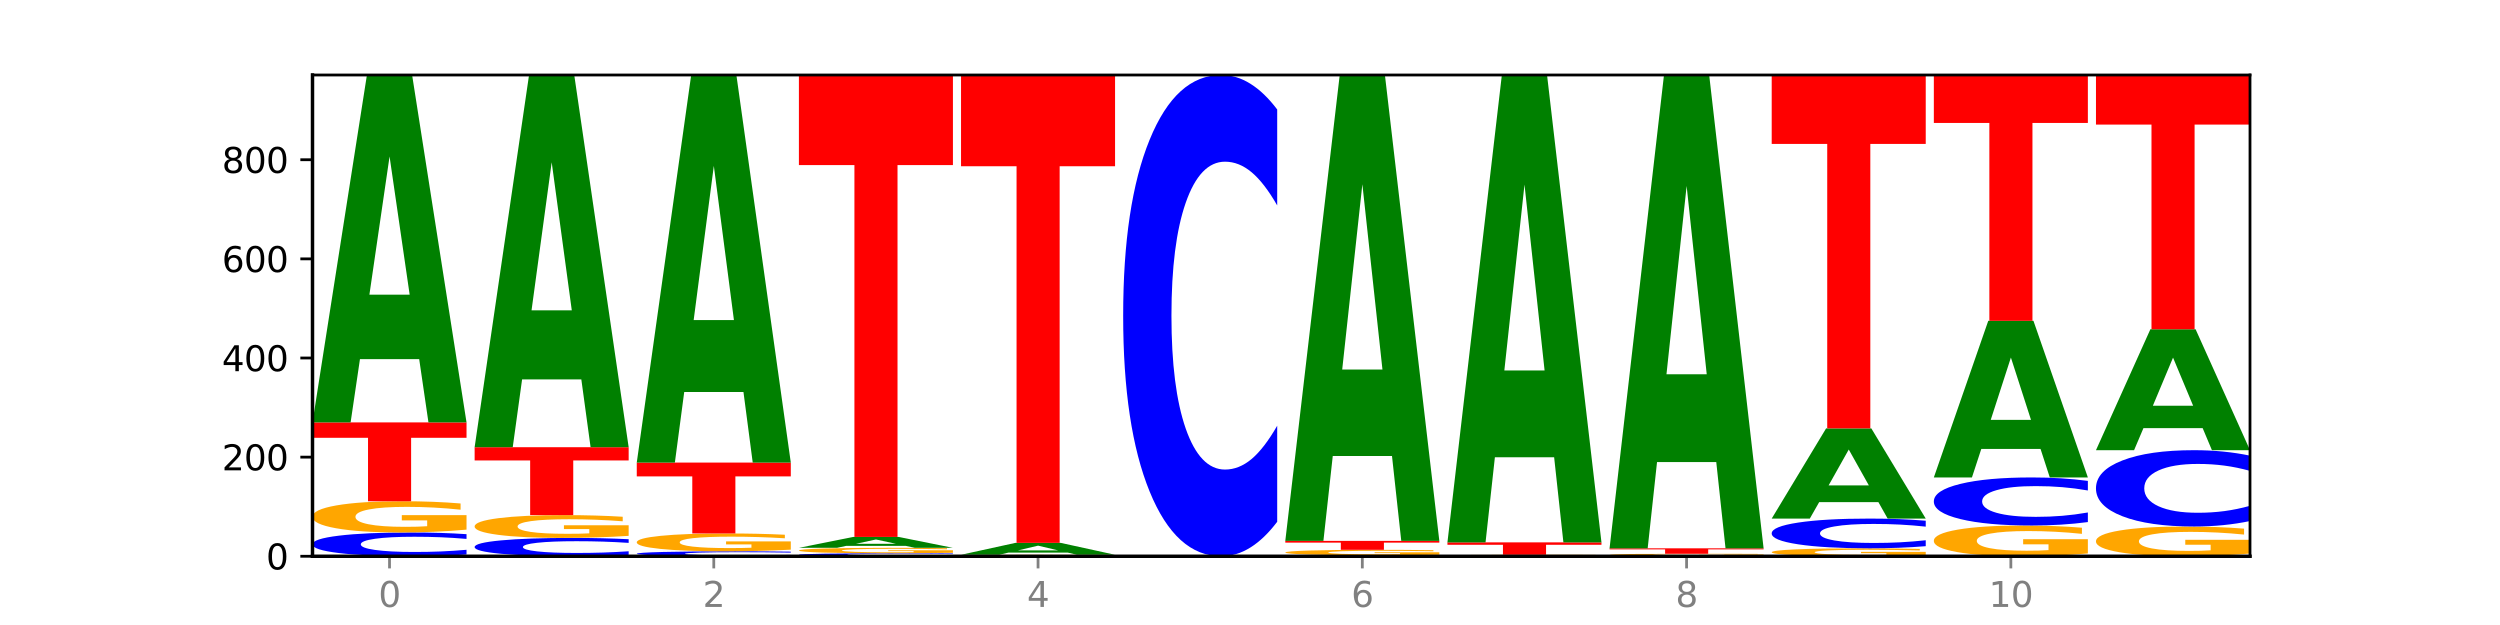
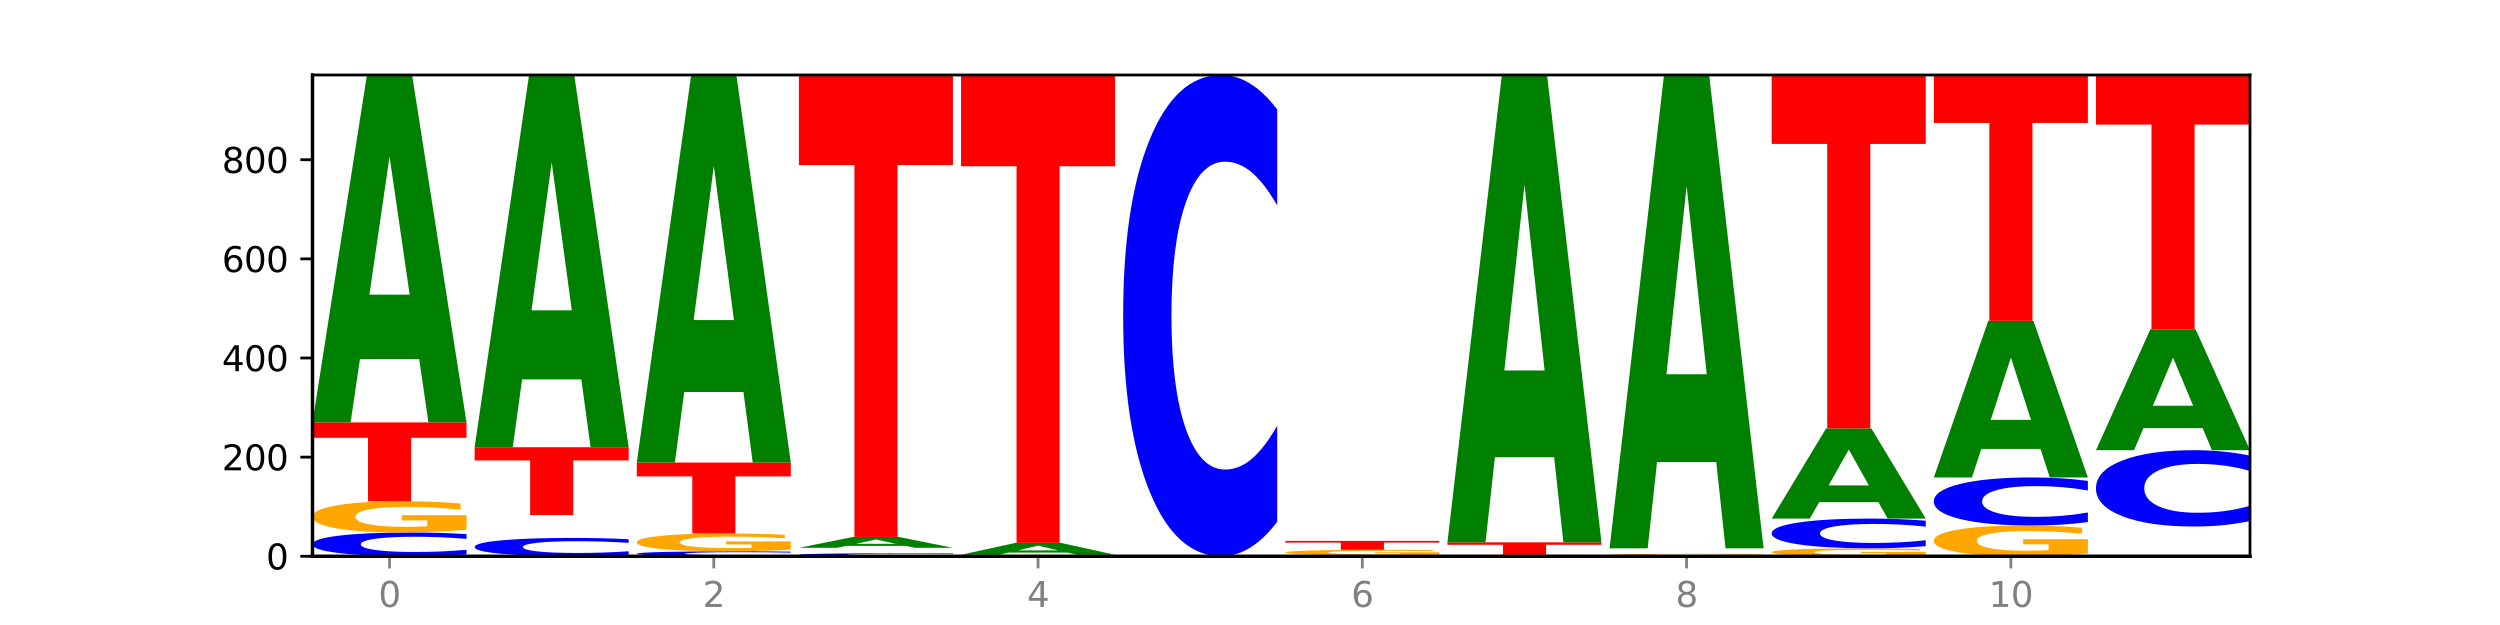
<svg xmlns="http://www.w3.org/2000/svg" xmlns:xlink="http://www.w3.org/1999/xlink" width="720pt" height="180pt" viewBox="0 0 720 180" version="1.1">
  <defs>
    <style type="text/css">*{stroke-linejoin: round; stroke-linecap: butt}</style>
  </defs>
  <g id="figure_1">
    <g id="patch_1">
      <path d="M 0 180  L 720 180  L 720 0  L 0 0  z " style="fill: #ffffff" />
    </g>
    <g id="axes_1">
      <g id="patch_2">
        <path d="M 90 160.2  L 648 160.2  L 648 21.6  L 90 21.6  z " style="fill: #ffffff" />
      </g>
      <g id="line2d_1">
        <path d="M 90 160.2  L 648 160.2  " clip-path="url(#p10c09d0775)" style="fill: none; stroke: #000000; stroke-width: 0.5; stroke-linecap: square" />
      </g>
      <g id="patch_3">
        <path d="M 134.36 159.709  Q 130.649 159.952 126.637 160.075  Q 122.624 160.2 118.254 160.2  Q 105.222 160.2 97.611 159.277  Q 90 158.354 90 156.776  Q 90 155.193 97.611 154.271  Q 105.222 153.349 118.254 153.349  Q 122.624 153.349 126.637 153.473  Q 130.649 153.596 134.36 153.84  L 134.36 155.205  Q 130.616 154.883 126.983 154.733  Q 123.351 154.583 119.339 154.583  Q 112.141 154.583 108.017 155.167  Q 103.904 155.75 103.904 156.776  Q 103.904 157.798 108.017 158.383  Q 112.141 158.966 119.339 158.966  Q 123.351 158.966 126.983 158.816  Q 130.616 158.664 134.36 158.342  L 134.36 159.709  z " clip-path="url(#p10c09d0775)" style="fill: #0000ff" />
      </g>
      <g id="patch_4">
        <path d="M 134.36 152.535  Q 129.886 152.942 125.074 153.146  Q 120.263 153.349 115.133 153.349  Q 103.541 153.349 96.77 152.137  Q 90 150.926 90 148.855  Q 90 146.76 96.89 145.558  Q 103.789 144.356 115.789 144.356  Q 120.412 144.356 124.647 144.519  Q 128.892 144.681 132.65 145.001  L 132.65 146.793  Q 128.773 146.383 124.935 146.18  Q 121.098 145.976 117.24 145.976  Q 110.102 145.976 106.235 146.722  Q 102.367 147.467 102.367 148.855  Q 102.367 150.23 106.096 150.98  Q 109.824 151.729 116.684 151.729  Q 118.553 151.729 120.153 151.686  Q 121.754 151.641 123.026 151.549  L 123.026 149.866  L 115.719 149.866  L 115.719 148.366  L 134.36 148.366  L 134.36 152.535  z " clip-path="url(#p10c09d0775)" style="fill: #ffa600" />
      </g>
      <g id="patch_5">
        <path d="M 90 121.66  L 134.36 121.66  L 134.36 126.087  L 118.401 126.087  L 118.401 144.356  L 105.99 144.356  L 105.99 126.087  L 90 126.087  L 90 121.66  z " clip-path="url(#p10c09d0775)" style="fill: #ff0000" />
      </g>
      <g id="patch_6">
        <path d="M 120.728 103.432  L 103.668 103.432  L 100.974 121.66  L 90 121.66  L 105.672 21.6  L 118.687 21.6  L 134.36 121.66  L 123.395 121.66  L 120.728 103.432  z M 106.389 84.861  L 117.98 84.861  L 112.194 45.06  L 106.389 84.861  z " clip-path="url(#p10c09d0775)" style="fill: #008000" />
      </g>
      <g id="patch_7">
        <path d="M 181.054 159.821  Q 177.344 160.009 173.331 160.104  Q 169.319 160.2 164.949 160.2  Q 151.917 160.2 144.306 159.489  Q 136.695 158.777 136.695 157.561  Q 136.695 156.34 144.306 155.63  Q 151.917 154.919 164.949 154.919  Q 169.319 154.919 173.331 155.015  Q 177.344 155.11 181.054 155.297  L 181.054 156.35  Q 177.31 156.101 173.678 155.986  Q 170.045 155.87 166.033 155.87  Q 158.835 155.87 154.711 156.321  Q 150.598 156.77 150.598 157.561  Q 150.598 158.349 154.711 158.799  Q 158.835 159.249 166.033 159.249  Q 170.045 159.249 173.678 159.133  Q 177.31 159.016 181.054 158.768  L 181.054 159.821  z " clip-path="url(#p10c09d0775)" style="fill: #0000ff" />
      </g>
      <g id="patch_8">
-         <path d="M 181.054 154.325  Q 176.581 154.622 171.769 154.771  Q 166.957 154.919 161.827 154.919  Q 150.235 154.919 143.465 154.034  Q 136.695 153.15 136.695 151.638  Q 136.695 150.108 143.584 149.23  Q 150.484 148.353 162.483 148.353  Q 167.106 148.353 171.341 148.472  Q 175.586 148.59 179.344 148.823  L 179.344 150.132  Q 175.467 149.832 171.63 149.685  Q 167.792 149.535 163.935 149.535  Q 156.797 149.535 152.929 150.081  Q 149.062 150.624 149.062 151.638  Q 149.062 152.641 152.79 153.189  Q 156.518 153.736 163.378 153.736  Q 165.247 153.736 166.848 153.705  Q 168.448 153.672 169.721 153.604  L 169.721 152.376  L 162.414 152.376  L 162.414 151.281  L 181.054 151.281  L 181.054 154.325  z " clip-path="url(#p10c09d0775)" style="fill: #ffa600" />
-       </g>
+         </g>
      <g id="patch_9">
        <path d="M 136.695 128.797  L 181.054 128.797  L 181.054 132.611  L 165.095 132.611  L 165.095 148.353  L 152.685 148.353  L 152.685 132.611  L 136.695 132.611  L 136.695 128.797  z " clip-path="url(#p10c09d0775)" style="fill: #ff0000" />
      </g>
      <g id="patch_10">
        <path d="M 167.423 109.269  L 150.363 109.269  L 147.669 128.797  L 136.695 128.797  L 152.367 21.6  L 165.382 21.6  L 181.054 128.797  L 170.089 128.797  L 167.423 109.269  z M 153.083 89.374  L 164.675 89.374  L 158.888 46.734  L 153.083 89.374  z " clip-path="url(#p10c09d0775)" style="fill: #008000" />
      </g>
      <g id="patch_11">
        <path d="M 227.749 160.098  Q 224.038 160.148 220.026 160.174  Q 216.014 160.2 211.644 160.2  Q 198.612 160.2 191 160.008  Q 183.389 159.816 183.389 159.487  Q 183.389 159.157 191 158.965  Q 198.612 158.773 211.644 158.773  Q 216.014 158.773 220.026 158.799  Q 224.038 158.824 227.749 158.875  L 227.749 159.159  Q 224.005 159.092 220.372 159.061  Q 216.74 159.03 212.728 159.03  Q 205.53 159.03 201.406 159.151  Q 197.293 159.273 197.293 159.487  Q 197.293 159.7 201.406 159.821  Q 205.53 159.943 212.728 159.943  Q 216.74 159.943 220.372 159.912  Q 224.005 159.88 227.749 159.813  L 227.749 160.098  z " clip-path="url(#p10c09d0775)" style="fill: #0000ff" />
      </g>
      <g id="patch_12">
        <path d="M 227.749 158.308  Q 223.275 158.54 218.463 158.657  Q 213.652 158.773 208.522 158.773  Q 196.93 158.773 190.159 158.081  Q 183.389 157.388 183.389 156.205  Q 183.389 155.008 190.279 154.321  Q 197.178 153.634 209.178 153.634  Q 213.801 153.634 218.036 153.727  Q 222.281 153.82 226.039 154.002  L 226.039 155.027  Q 222.162 154.792 218.324 154.676  Q 214.487 154.56 210.629 154.56  Q 203.491 154.56 199.624 154.986  Q 195.757 155.412 195.757 156.205  Q 195.757 156.99 199.485 157.419  Q 203.213 157.847 210.073 157.847  Q 211.942 157.847 213.542 157.823  Q 215.143 157.797 216.415 157.744  L 216.415 156.782  L 209.108 156.782  L 209.108 155.926  L 227.749 155.926  L 227.749 158.308  z " clip-path="url(#p10c09d0775)" style="fill: #ffa600" />
      </g>
      <g id="patch_13">
        <path d="M 183.389 133.222  L 227.749 133.222  L 227.749 137.203  L 211.79 137.203  L 211.79 153.634  L 199.379 153.634  L 199.379 137.203  L 183.389 137.203  L 183.389 133.222  z " clip-path="url(#p10c09d0775)" style="fill: #ff0000" />
      </g>
      <g id="patch_14">
        <path d="M 214.117 112.888  L 197.057 112.888  L 194.363 133.222  L 183.389 133.222  L 199.062 21.6  L 212.077 21.6  L 227.749 133.222  L 216.784 133.222  L 214.117 112.888  z M 199.778 92.171  L 211.369 92.171  L 205.583 47.771  L 199.778 92.171  z " clip-path="url(#p10c09d0775)" style="fill: #008000" />
      </g>
      <g id="patch_15">
        <path d="M 274.444 160.139  Q 270.733 160.169 266.721 160.184  Q 262.708 160.2 258.338 160.2  Q 245.306 160.2 237.695 160.085  Q 230.084 159.969 230.084 159.772  Q 230.084 159.574 237.695 159.459  Q 245.306 159.344 258.338 159.344  Q 262.708 159.344 266.721 159.359  Q 270.733 159.375 274.444 159.405  L 274.444 159.576  Q 270.699 159.535 267.067 159.517  Q 263.435 159.498 259.422 159.498  Q 252.224 159.498 248.1 159.571  Q 243.987 159.644 243.987 159.772  Q 243.987 159.9 248.1 159.973  Q 252.224 160.046 259.422 160.046  Q 263.435 160.046 267.067 160.027  Q 270.699 160.008 274.444 159.968  L 274.444 160.139  z " clip-path="url(#p10c09d0775)" style="fill: #0000ff" />
      </g>
      <g id="patch_16">
-         <path d="M 274.444 159.202  Q 269.97 159.273 265.158 159.308  Q 260.346 159.344 255.216 159.344  Q 243.624 159.344 236.854 159.132  Q 230.084 158.921 230.084 158.559  Q 230.084 158.193 236.973 157.983  Q 243.873 157.773 255.872 157.773  Q 260.495 157.773 264.73 157.802  Q 268.976 157.83 272.734 157.886  L 272.734 158.199  Q 268.856 158.127 265.019 158.092  Q 261.181 158.056 257.324 158.056  Q 250.186 158.056 246.318 158.187  Q 242.451 158.317 242.451 158.559  Q 242.451 158.799 246.179 158.93  Q 249.907 159.061 256.767 159.061  Q 258.636 159.061 260.237 159.053  Q 261.837 159.045 263.11 159.029  L 263.11 158.735  L 255.803 158.735  L 255.803 158.474  L 274.444 158.474  L 274.444 159.202  z " clip-path="url(#p10c09d0775)" style="fill: #ffa600" />
-       </g>
+         </g>
      <g id="patch_17">
        <path d="M 260.812 157.201  L 243.752 157.201  L 241.058 157.773  L 230.084 157.773  L 245.756 154.633  L 258.771 154.633  L 274.444 157.773  L 263.478 157.773  L 260.812 157.201  z M 246.473 156.619  L 258.064 156.619  L 252.277 155.369  L 246.473 156.619  z " clip-path="url(#p10c09d0775)" style="fill: #008000" />
      </g>
      <g id="patch_18">
        <path d="M 230.084 21.6  L 274.444 21.6  L 274.444 47.545  L 258.484 47.545  L 258.484 154.633  L 246.074 154.633  L 246.074 47.545  L 230.084 47.545  L 230.084 21.6  z " clip-path="url(#p10c09d0775)" style="fill: #ff0000" />
      </g>
      <g id="patch_19">
        <path d="M 321.138 160.19  Q 317.427 160.195 313.415 160.197  Q 309.403 160.2 305.033 160.2  Q 292.001 160.2 284.389 160.181  Q 276.778 160.162 276.778 160.129  Q 276.778 160.096 284.389 160.076  Q 292.001 160.057 305.033 160.057  Q 309.403 160.057 313.415 160.06  Q 317.427 160.062 321.138 160.067  L 321.138 160.096  Q 317.394 160.089 313.762 160.086  Q 310.129 160.083 306.117 160.083  Q 298.919 160.083 294.795 160.095  Q 290.682 160.107 290.682 160.129  Q 290.682 160.15 294.795 160.162  Q 298.919 160.174 306.117 160.174  Q 310.129 160.174 313.762 160.171  Q 317.394 160.168 321.138 160.161  L 321.138 160.19  z " clip-path="url(#p10c09d0775)" style="fill: #0000ff" />
      </g>
      <g id="patch_20">
        <path d="M 321.138 160.031  Q 316.664 160.044 311.853 160.051  Q 307.041 160.057 301.911 160.057  Q 290.319 160.057 283.549 160.019  Q 276.778 159.98 276.778 159.915  Q 276.778 159.848 283.668 159.81  Q 290.567 159.772 302.567 159.772  Q 307.19 159.772 311.425 159.777  Q 315.67 159.782 319.428 159.792  L 319.428 159.849  Q 315.551 159.836 311.713 159.83  Q 307.876 159.823 304.018 159.823  Q 296.88 159.823 293.013 159.847  Q 289.146 159.871 289.146 159.915  Q 289.146 159.958 292.874 159.982  Q 296.602 160.006 303.462 160.006  Q 305.331 160.006 306.931 160.004  Q 308.532 160.003 309.805 160  L 309.805 159.947  L 302.497 159.947  L 302.497 159.899  L 321.138 159.899  L 321.138 160.031  z " clip-path="url(#p10c09d0775)" style="fill: #ffa600" />
      </g>
      <g id="patch_21">
        <path d="M 307.506 159.148  L 290.446 159.148  L 287.753 159.772  L 276.778 159.772  L 292.451 156.346  L 305.466 156.346  L 321.138 159.772  L 310.173 159.772  L 307.506 159.148  z M 293.167 158.512  L 304.758 158.512  L 298.972 157.149  L 293.167 158.512  z " clip-path="url(#p10c09d0775)" style="fill: #008000" />
      </g>
      <g id="patch_22">
        <path d="M 276.778 21.6  L 321.138 21.6  L 321.138 47.879  L 305.179 47.879  L 305.179 156.346  L 292.768 156.346  L 292.768 47.879  L 276.778 47.879  L 276.778 21.6  z " clip-path="url(#p10c09d0775)" style="fill: #ff0000" />
      </g>
      <g id="patch_23">
        <path d="M 367.833 150.265  Q 364.122 155.19 360.11 157.681  Q 356.097 160.2 351.727 160.2  Q 338.695 160.2 331.084 141.533  Q 323.473 122.866 323.473 90.943  Q 323.473 58.905 331.084 40.267  Q 338.695 21.6 351.727 21.6  Q 356.097 21.6 360.11 24.119  Q 364.122 26.61 367.833 31.535  L 367.833 59.163  Q 364.088 52.635 360.456 49.601  Q 356.824 46.566 352.811 46.566  Q 345.614 46.566 341.489 58.39  Q 337.376 70.186 337.376 90.943  Q 337.376 111.614 341.489 123.439  Q 345.614 135.234 352.811 135.234  Q 356.824 135.234 360.456 132.199  Q 364.088 129.136 367.833 122.608  L 367.833 150.265  z " clip-path="url(#p10c09d0775)" style="fill: #0000ff" />
      </g>
      <g id="patch_24">
        <path d="M 414.527 160.18  Q 410.817 160.19 406.804 160.195  Q 402.792 160.2 398.422 160.2  Q 385.39 160.2 377.779 160.162  Q 370.167 160.123 370.167 160.057  Q 370.167 159.991 377.779 159.953  Q 385.39 159.915 398.422 159.915  Q 402.792 159.915 406.804 159.92  Q 410.817 159.925 414.527 159.935  L 414.527 159.992  Q 410.783 159.978 407.151 159.972  Q 403.518 159.966 399.506 159.966  Q 392.308 159.966 388.184 159.99  Q 384.071 160.015 384.071 160.057  Q 384.071 160.1 388.184 160.124  Q 392.308 160.149 399.506 160.149  Q 403.518 160.149 407.151 160.142  Q 410.783 160.136 414.527 160.123  L 414.527 160.18  z " clip-path="url(#p10c09d0775)" style="fill: #0000ff" />
      </g>
      <g id="patch_25">
        <path d="M 414.527 159.772  Q 410.053 159.843 405.242 159.879  Q 400.43 159.915 395.3 159.915  Q 383.708 159.915 376.938 159.703  Q 370.167 159.492 370.167 159.13  Q 370.167 158.764 377.057 158.554  Q 383.956 158.344 395.956 158.344  Q 400.579 158.344 404.814 158.373  Q 409.059 158.401 412.817 158.457  L 412.817 158.77  Q 408.94 158.698 405.102 158.663  Q 401.265 158.627 397.408 158.627  Q 390.269 158.627 386.402 158.758  Q 382.535 158.888 382.535 159.13  Q 382.535 159.37 386.263 159.501  Q 389.991 159.632 396.851 159.632  Q 398.72 159.632 400.321 159.624  Q 401.921 159.616 403.194 159.6  L 403.194 159.306  L 395.887 159.306  L 395.887 159.045  L 414.527 159.045  L 414.527 159.772  z " clip-path="url(#p10c09d0775)" style="fill: #ffa600" />
      </g>
      <g id="patch_26">
        <path d="M 370.167 155.775  L 414.527 155.775  L 414.527 156.276  L 398.568 156.276  L 398.568 158.344  L 386.158 158.344  L 386.158 156.276  L 370.167 156.276  L 370.167 155.775  z " clip-path="url(#p10c09d0775)" style="fill: #ff0000" />
      </g>
      <g id="patch_27">
-         <path d="M 400.895 131.333  L 383.835 131.333  L 381.142 155.775  L 370.167 155.775  L 385.84 21.6  L 398.855 21.6  L 414.527 155.775  L 403.562 155.775  L 400.895 131.333  z M 386.556 106.43  L 398.147 106.43  L 392.361 53.059  L 386.556 106.43  z " clip-path="url(#p10c09d0775)" style="fill: #008000" />
-       </g>
+         </g>
      <g id="patch_28">
        <path d="M 461.222 160.161  Q 456.748 160.181 451.936 160.19  Q 447.124 160.2 441.995 160.2  Q 430.403 160.2 423.632 160.142  Q 416.862 160.085 416.862 159.986  Q 416.862 159.886 423.752 159.829  Q 430.651 159.772 442.651 159.772  Q 447.274 159.772 451.509 159.78  Q 455.754 159.787 459.512 159.802  L 459.512 159.888  Q 455.635 159.868 451.797 159.859  Q 447.96 159.849 444.102 159.849  Q 436.964 159.849 433.097 159.884  Q 429.229 159.92 429.229 159.986  Q 429.229 160.051 432.958 160.087  Q 436.686 160.123 443.545 160.123  Q 445.414 160.123 447.015 160.121  Q 448.616 160.119 449.888 160.114  L 449.888 160.034  L 442.581 160.034  L 442.581 159.963  L 461.222 159.963  L 461.222 160.161  z " clip-path="url(#p10c09d0775)" style="fill: #ffa600" />
      </g>
      <g id="patch_29">
        <path d="M 416.862 156.203  L 461.222 156.203  L 461.222 156.899  L 445.263 156.899  L 445.263 159.772  L 432.852 159.772  L 432.852 156.899  L 416.862 156.899  L 416.862 156.203  z " clip-path="url(#p10c09d0775)" style="fill: #ff0000" />
      </g>
      <g id="patch_30">
        <path d="M 447.59 131.683  L 430.53 131.683  L 427.836 156.203  L 416.862 156.203  L 432.534 21.6  L 445.549 21.6  L 461.222 156.203  L 450.257 156.203  L 447.59 131.683  z M 433.251 106.701  L 444.842 106.701  L 439.055 53.159  L 433.251 106.701  z " clip-path="url(#p10c09d0775)" style="fill: #008000" />
      </g>
      <g id="patch_31">
        <path d="M 507.916 160.18  Q 504.206 160.19 500.193 160.195  Q 496.181 160.2 491.811 160.2  Q 478.779 160.2 471.168 160.162  Q 463.556 160.123 463.556 160.057  Q 463.556 159.991 471.168 159.953  Q 478.779 159.915 491.811 159.915  Q 496.181 159.915 500.193 159.92  Q 504.206 159.925 507.916 159.935  L 507.916 159.992  Q 504.172 159.978 500.54 159.972  Q 496.907 159.966 492.895 159.966  Q 485.697 159.966 481.573 159.99  Q 477.46 160.015 477.46 160.057  Q 477.46 160.1 481.573 160.124  Q 485.697 160.149 492.895 160.149  Q 496.907 160.149 500.54 160.142  Q 504.172 160.136 507.916 160.123  L 507.916 160.18  z " clip-path="url(#p10c09d0775)" style="fill: #0000ff" />
      </g>
      <g id="patch_32">
        <path d="M 507.916 159.876  Q 503.443 159.895 498.631 159.905  Q 493.819 159.915 488.689 159.915  Q 477.097 159.915 470.327 159.857  Q 463.556 159.799 463.556 159.701  Q 463.556 159.601 470.446 159.544  Q 477.346 159.486 489.345 159.486  Q 493.968 159.486 498.203 159.494  Q 502.448 159.502 506.206 159.517  L 506.206 159.602  Q 502.329 159.583 498.492 159.573  Q 494.654 159.563 490.797 159.563  Q 483.659 159.563 479.791 159.599  Q 475.924 159.634 475.924 159.701  Q 475.924 159.766 479.652 159.802  Q 483.38 159.837 490.24 159.837  Q 492.109 159.837 493.71 159.835  Q 495.31 159.833 496.583 159.829  L 496.583 159.749  L 489.276 159.749  L 489.276 159.677  L 507.916 159.677  L 507.916 159.876  z " clip-path="url(#p10c09d0775)" style="fill: #ffa600" />
      </g>
      <g id="patch_33">
-         <path d="M 463.556 157.916  L 507.916 157.916  L 507.916 158.222  L 491.957 158.222  L 491.957 159.486  L 479.547 159.486  L 479.547 158.222  L 463.556 158.222  L 463.556 157.916  z " clip-path="url(#p10c09d0775)" style="fill: #ff0000" />
-       </g>
+         </g>
      <g id="patch_34">
        <path d="M 494.285 133.084  L 477.225 133.084  L 474.531 157.916  L 463.556 157.916  L 479.229 21.6  L 492.244 21.6  L 507.916 157.916  L 496.951 157.916  L 494.285 133.084  z M 479.945 107.784  L 491.536 107.784  L 485.75 53.561  L 479.945 107.784  z " clip-path="url(#p10c09d0775)" style="fill: #008000" />
      </g>
      <g id="patch_35">
        <path d="M 554.611 159.993  Q 550.137 160.097 545.325 160.149  Q 540.514 160.2 535.384 160.2  Q 523.792 160.2 517.021 159.892  Q 510.251 159.585 510.251 159.059  Q 510.251 158.527 517.141 158.221  Q 524.04 157.916 536.04 157.916  Q 540.663 157.916 544.898 157.958  Q 549.143 157.999 552.901 158.08  L 552.901 158.535  Q 549.024 158.431 545.186 158.379  Q 541.349 158.328 537.491 158.328  Q 530.353 158.328 526.486 158.517  Q 522.619 158.706 522.619 159.059  Q 522.619 159.408 526.347 159.598  Q 530.075 159.789 536.935 159.789  Q 538.804 159.789 540.404 159.778  Q 542.005 159.766 543.277 159.743  L 543.277 159.315  L 535.97 159.315  L 535.97 158.935  L 554.611 158.935  L 554.611 159.993  z " clip-path="url(#p10c09d0775)" style="fill: #ffa600" />
      </g>
      <g id="patch_36">
        <path d="M 554.611 157.302  Q 550.9 157.607 546.888 157.76  Q 542.875 157.916 538.505 157.916  Q 525.474 157.916 517.862 156.763  Q 510.251 155.609 510.251 153.637  Q 510.251 151.657 517.862 150.505  Q 525.474 149.352 538.505 149.352  Q 542.875 149.352 546.888 149.507  Q 550.9 149.661 554.611 149.966  L 554.611 151.673  Q 550.867 151.27 547.234 151.082  Q 543.602 150.894 539.59 150.894  Q 532.392 150.894 528.268 151.625  Q 524.155 152.354 524.155 153.637  Q 524.155 154.914 528.268 155.645  Q 532.392 156.373 539.59 156.373  Q 543.602 156.373 547.234 156.186  Q 550.867 155.997 554.611 155.593  L 554.611 157.302  z " clip-path="url(#p10c09d0775)" style="fill: #0000ff" />
      </g>
      <g id="patch_37">
        <path d="M 540.979 144.619  L 523.919 144.619  L 521.225 149.352  L 510.251 149.352  L 525.923 123.373  L 538.938 123.373  L 554.611 149.352  L 543.646 149.352  L 540.979 144.619  z M 526.64 139.798  L 538.231 139.798  L 532.445 129.464  L 526.64 139.798  z " clip-path="url(#p10c09d0775)" style="fill: #008000" />
      </g>
      <g id="patch_38">
        <path d="M 510.251 21.6  L 554.611 21.6  L 554.611 41.449  L 538.652 41.449  L 538.652 123.373  L 526.241 123.373  L 526.241 41.449  L 510.251 41.449  L 510.251 21.6  z " clip-path="url(#p10c09d0775)" style="fill: #ff0000" />
      </g>
      <g id="patch_39">
        <path d="M 601.305 159.399  Q 596.832 159.8 592.02 160.001  Q 587.208 160.2 582.078 160.2  Q 570.486 160.2 563.716 159.008  Q 556.946 157.816 556.946 155.778  Q 556.946 153.716 563.835 152.533  Q 570.735 151.35 582.734 151.35  Q 587.357 151.35 591.592 151.511  Q 595.838 151.67 599.595 151.985  L 599.595 153.749  Q 595.718 153.345 591.881 153.145  Q 588.043 152.944 584.186 152.944  Q 577.048 152.944 573.18 153.679  Q 569.313 154.412 569.313 155.778  Q 569.313 157.131 573.041 157.869  Q 576.769 158.606 583.629 158.606  Q 585.498 158.606 587.099 158.564  Q 588.699 158.52 589.972 158.429  L 589.972 156.772  L 582.665 156.772  L 582.665 155.297  L 601.305 155.297  L 601.305 159.399  z " clip-path="url(#p10c09d0775)" style="fill: #ffa600" />
      </g>
      <g id="patch_40">
        <path d="M 601.305 150.358  Q 597.595 150.85 593.582 151.098  Q 589.57 151.35 585.2 151.35  Q 572.168 151.35 564.557 149.485  Q 556.946 147.621 556.946 144.432  Q 556.946 141.231 564.557 139.369  Q 572.168 137.504 585.2 137.504  Q 589.57 137.504 593.582 137.756  Q 597.595 138.005 601.305 138.497  L 601.305 141.257  Q 597.561 140.605 593.929 140.302  Q 590.297 139.998 586.284 139.998  Q 579.086 139.998 574.962 141.18  Q 570.849 142.358 570.849 144.432  Q 570.849 146.497 574.962 147.678  Q 579.086 148.856 586.284 148.856  Q 590.297 148.856 593.929 148.553  Q 597.561 148.247 601.305 147.595  L 601.305 150.358  z " clip-path="url(#p10c09d0775)" style="fill: #0000ff" />
      </g>
      <g id="patch_41">
        <path d="M 587.674 129.288  L 570.614 129.288  L 567.92 137.504  L 556.946 137.504  L 572.618 92.399  L 585.633 92.399  L 601.305 137.504  L 590.34 137.504  L 587.674 129.288  z M 573.335 120.916  L 584.926 120.916  L 579.139 102.974  L 573.335 120.916  z " clip-path="url(#p10c09d0775)" style="fill: #008000" />
      </g>
      <g id="patch_42">
        <path d="M 556.946 21.6  L 601.305 21.6  L 601.305 35.408  L 585.346 35.408  L 585.346 92.399  L 572.936 92.399  L 572.936 35.408  L 556.946 35.408  L 556.946 21.6  z " clip-path="url(#p10c09d0775)" style="fill: #ff0000" />
      </g>
      <g id="patch_43">
-         <path d="M 648 159.425  Q 643.526 159.813 638.714 160.007  Q 633.903 160.2 628.773 160.2  Q 617.181 160.2 610.41 159.047  Q 603.64 157.893 603.64 155.92  Q 603.64 153.925 610.53 152.78  Q 617.429 151.636 629.429 151.636  Q 634.052 151.636 638.287 151.791  Q 642.532 151.945 646.29 152.25  L 646.29 153.957  Q 642.413 153.566 638.575 153.373  Q 634.738 153.178 630.88 153.178  Q 623.742 153.178 619.875 153.89  Q 616.008 154.599 616.008 155.92  Q 616.008 157.23 619.736 157.944  Q 623.464 158.657 630.324 158.657  Q 632.193 158.657 633.793 158.617  Q 635.394 158.574 636.666 158.486  L 636.666 156.883  L 629.359 156.883  L 629.359 155.455  L 648 155.455  L 648 159.425  z " clip-path="url(#p10c09d0775)" style="fill: #ffa600" />
-       </g>
+         </g>
      <g id="patch_44">
        <path d="M 648 150.06  Q 644.289 150.841 640.277 151.236  Q 636.265 151.636 631.895 151.636  Q 618.863 151.636 611.251 148.675  Q 603.64 145.714 603.64 140.652  Q 603.64 135.57 611.251 132.614  Q 618.863 129.654 631.895 129.654  Q 636.265 129.654 640.277 130.053  Q 644.289 130.448 648 131.229  L 648 135.611  Q 644.256 134.576 640.623 134.095  Q 636.991 133.613 632.979 133.613  Q 625.781 133.613 621.657 135.489  Q 617.544 137.359 617.544 140.652  Q 617.544 143.93 621.657 145.805  Q 625.781 147.676 632.979 147.676  Q 636.991 147.676 640.623 147.195  Q 644.256 146.709 648 145.674  L 648 150.06  z " clip-path="url(#p10c09d0775)" style="fill: #0000ff" />
      </g>
      <g id="patch_45">
        <path d="M 634.368 123.309  L 617.308 123.309  L 614.614 129.654  L 603.64 129.654  L 619.313 94.825  L 632.328 94.825  L 648 129.654  L 637.035 129.654  L 634.368 123.309  z M 620.029 116.845  L 631.62 116.845  L 625.834 102.991  L 620.029 116.845  z " clip-path="url(#p10c09d0775)" style="fill: #008000" />
      </g>
      <g id="patch_46">
        <path d="M 603.64 21.6  L 648 21.6  L 648 35.881  L 632.041 35.881  L 632.041 94.825  L 619.63 94.825  L 619.63 35.881  L 603.64 35.881  L 603.64 21.6  z " clip-path="url(#p10c09d0775)" style="fill: #ff0000" />
      </g>
      <g id="matplotlib.axis_1">
        <g id="xtick_1">
          <g id="line2d_2">
            <defs>
              <path id="m461880aa2e" d="M 0 0  L 0 3.5  " style="stroke: #808080; stroke-width: 0.8" />
            </defs>
            <g>
              <use xlink:href="#m461880aa2e" x="112.18" y="160.2" style="fill: #808080; stroke: #808080; stroke-width: 0.8" />
            </g>
          </g>
          <g id="text_1">
            <g style="fill: #808080" transform="translate(108.999 174.798) scale(0.1 -0.1)">
              <defs>
                <path id="DejaVuSans-30" d="M 2034 4250  Q 1547 4250 1301 3770  Q 1056 3291 1056 2328  Q 1056 1369 1301 889  Q 1547 409 2034 409  Q 2525 409 2770 889  Q 3016 1369 3016 2328  Q 3016 3291 2770 3770  Q 2525 4250 2034 4250  z M 2034 4750  Q 2819 4750 3233 4129  Q 3647 3509 3647 2328  Q 3647 1150 3233 529  Q 2819 -91 2034 -91  Q 1250 -91 836 529  Q 422 1150 422 2328  Q 422 3509 836 4129  Q 1250 4750 2034 4750  z " transform="scale(0.016)" />
              </defs>
              <use xlink:href="#DejaVuSans-30" />
            </g>
          </g>
        </g>
        <g id="xtick_2">
          <g id="line2d_3">
            <g>
              <use xlink:href="#m461880aa2e" x="205.569" y="160.2" style="fill: #808080; stroke: #808080; stroke-width: 0.8" />
            </g>
          </g>
          <g id="text_2">
            <g style="fill: #808080" transform="translate(202.388 174.798) scale(0.1 -0.1)">
              <defs>
                <path id="DejaVuSans-32" d="M 1228 531  L 3431 531  L 3431 0  L 469 0  L 469 531  Q 828 903 1448 1529  Q 2069 2156 2228 2338  Q 2531 2678 2651 2914  Q 2772 3150 2772 3378  Q 2772 3750 2511 3984  Q 2250 4219 1831 4219  Q 1534 4219 1204 4116  Q 875 4013 500 3803  L 500 4441  Q 881 4594 1212 4672  Q 1544 4750 1819 4750  Q 2544 4750 2975 4387  Q 3406 4025 3406 3419  Q 3406 3131 3298 2873  Q 3191 2616 2906 2266  Q 2828 2175 2409 1742  Q 1991 1309 1228 531  z " transform="scale(0.016)" />
              </defs>
              <use xlink:href="#DejaVuSans-32" />
            </g>
          </g>
        </g>
        <g id="xtick_3">
          <g id="line2d_4">
            <g>
              <use xlink:href="#m461880aa2e" x="298.958" y="160.2" style="fill: #808080; stroke: #808080; stroke-width: 0.8" />
            </g>
          </g>
          <g id="text_3">
            <g style="fill: #808080" transform="translate(295.777 174.798) scale(0.1 -0.1)">
              <defs>
                <path id="DejaVuSans-34" d="M 2419 4116  L 825 1625  L 2419 1625  L 2419 4116  z M 2253 4666  L 3047 4666  L 3047 1625  L 3713 1625  L 3713 1100  L 3047 1100  L 3047 0  L 2419 0  L 2419 1100  L 313 1100  L 313 1709  L 2253 4666  z " transform="scale(0.016)" />
              </defs>
              <use xlink:href="#DejaVuSans-34" />
            </g>
          </g>
        </g>
        <g id="xtick_4">
          <g id="line2d_5">
            <g>
              <use xlink:href="#m461880aa2e" x="392.347" y="160.2" style="fill: #808080; stroke: #808080; stroke-width: 0.8" />
            </g>
          </g>
          <g id="text_4">
            <g style="fill: #808080" transform="translate(389.166 174.798) scale(0.1 -0.1)">
              <defs>
                <path id="DejaVuSans-36" d="M 2113 2584  Q 1688 2584 1439 2293  Q 1191 2003 1191 1497  Q 1191 994 1439 701  Q 1688 409 2113 409  Q 2538 409 2786 701  Q 3034 994 3034 1497  Q 3034 2003 2786 2293  Q 2538 2584 2113 2584  z M 3366 4563  L 3366 3988  Q 3128 4100 2886 4159  Q 2644 4219 2406 4219  Q 1781 4219 1451 3797  Q 1122 3375 1075 2522  Q 1259 2794 1537 2939  Q 1816 3084 2150 3084  Q 2853 3084 3261 2657  Q 3669 2231 3669 1497  Q 3669 778 3244 343  Q 2819 -91 2113 -91  Q 1303 -91 875 529  Q 447 1150 447 2328  Q 447 3434 972 4092  Q 1497 4750 2381 4750  Q 2619 4750 2861 4703  Q 3103 4656 3366 4563  z " transform="scale(0.016)" />
              </defs>
              <use xlink:href="#DejaVuSans-36" />
            </g>
          </g>
        </g>
        <g id="xtick_5">
          <g id="line2d_6">
            <g>
              <use xlink:href="#m461880aa2e" x="485.736" y="160.2" style="fill: #808080; stroke: #808080; stroke-width: 0.8" />
            </g>
          </g>
          <g id="text_5">
            <g style="fill: #808080" transform="translate(482.555 174.798) scale(0.1 -0.1)">
              <defs>
                <path id="DejaVuSans-38" d="M 2034 2216  Q 1584 2216 1326 1975  Q 1069 1734 1069 1313  Q 1069 891 1326 650  Q 1584 409 2034 409  Q 2484 409 2743 651  Q 3003 894 3003 1313  Q 3003 1734 2745 1975  Q 2488 2216 2034 2216  z M 1403 2484  Q 997 2584 770 2862  Q 544 3141 544 3541  Q 544 4100 942 4425  Q 1341 4750 2034 4750  Q 2731 4750 3128 4425  Q 3525 4100 3525 3541  Q 3525 3141 3298 2862  Q 3072 2584 2669 2484  Q 3125 2378 3379 2068  Q 3634 1759 3634 1313  Q 3634 634 3220 271  Q 2806 -91 2034 -91  Q 1263 -91 848 271  Q 434 634 434 1313  Q 434 1759 690 2068  Q 947 2378 1403 2484  z M 1172 3481  Q 1172 3119 1398 2916  Q 1625 2713 2034 2713  Q 2441 2713 2670 2916  Q 2900 3119 2900 3481  Q 2900 3844 2670 4047  Q 2441 4250 2034 4250  Q 1625 4250 1398 4047  Q 1172 3844 1172 3481  z " transform="scale(0.016)" />
              </defs>
              <use xlink:href="#DejaVuSans-38" />
            </g>
          </g>
        </g>
        <g id="xtick_6">
          <g id="line2d_7">
            <g>
              <use xlink:href="#m461880aa2e" x="579.126" y="160.2" style="fill: #808080; stroke: #808080; stroke-width: 0.8" />
            </g>
          </g>
          <g id="text_6">
            <g style="fill: #808080" transform="translate(572.763 174.798) scale(0.1 -0.1)">
              <defs>
                <path id="DejaVuSans-31" d="M 794 531  L 1825 531  L 1825 4091  L 703 3866  L 703 4441  L 1819 4666  L 2450 4666  L 2450 531  L 3481 531  L 3481 0  L 794 0  L 794 531  z " transform="scale(0.016)" />
              </defs>
              <use xlink:href="#DejaVuSans-31" />
              <use xlink:href="#DejaVuSans-30" x="63.623" />
            </g>
          </g>
        </g>
      </g>
      <g id="matplotlib.axis_2">
        <g id="ytick_1">
          <g id="line2d_8">
            <defs>
              <path id="m25efca364b" d="M 0 0  L -3.5 0  " style="stroke: #000000; stroke-width: 0.8" />
            </defs>
            <g>
              <use xlink:href="#m25efca364b" x="90" y="160.2" style="stroke: #000000; stroke-width: 0.8" />
            </g>
          </g>
          <g id="text_7">
            <g transform="translate(76.638 163.999) scale(0.1 -0.1)">
              <use xlink:href="#DejaVuSans-30" />
            </g>
          </g>
        </g>
        <g id="ytick_2">
          <g id="line2d_9">
            <g>
              <use xlink:href="#m25efca364b" x="90" y="131.652" style="stroke: #000000; stroke-width: 0.8" />
            </g>
          </g>
          <g id="text_8">
            <g transform="translate(63.913 135.451) scale(0.1 -0.1)">
              <use xlink:href="#DejaVuSans-32" />
              <use xlink:href="#DejaVuSans-30" x="63.623" />
              <use xlink:href="#DejaVuSans-30" x="127.246" />
            </g>
          </g>
        </g>
        <g id="ytick_3">
          <g id="line2d_10">
            <g>
              <use xlink:href="#m25efca364b" x="90" y="103.104" style="stroke: #000000; stroke-width: 0.8" />
            </g>
          </g>
          <g id="text_9">
            <g transform="translate(63.913 106.903) scale(0.1 -0.1)">
              <use xlink:href="#DejaVuSans-34" />
              <use xlink:href="#DejaVuSans-30" x="63.623" />
              <use xlink:href="#DejaVuSans-30" x="127.246" />
            </g>
          </g>
        </g>
        <g id="ytick_4">
          <g id="line2d_11">
            <g>
              <use xlink:href="#m25efca364b" x="90" y="74.556" style="stroke: #000000; stroke-width: 0.8" />
            </g>
          </g>
          <g id="text_10">
            <g transform="translate(63.913 78.356) scale(0.1 -0.1)">
              <use xlink:href="#DejaVuSans-36" />
              <use xlink:href="#DejaVuSans-30" x="63.623" />
              <use xlink:href="#DejaVuSans-30" x="127.246" />
            </g>
          </g>
        </g>
        <g id="ytick_5">
          <g id="line2d_12">
            <g>
              <use xlink:href="#m25efca364b" x="90" y="46.008" style="stroke: #000000; stroke-width: 0.8" />
            </g>
          </g>
          <g id="text_11">
            <g transform="translate(63.913 49.808) scale(0.1 -0.1)">
              <use xlink:href="#DejaVuSans-38" />
              <use xlink:href="#DejaVuSans-30" x="63.623" />
              <use xlink:href="#DejaVuSans-30" x="127.246" />
            </g>
          </g>
        </g>
      </g>
      <g id="patch_47">
        <path d="M 90 160.2  L 90 21.6  " style="fill: none; stroke: #000000; stroke-linejoin: miter; stroke-linecap: square" />
      </g>
      <g id="patch_48">
        <path d="M 648 160.2  L 648 21.6  " style="fill: none; stroke: #000000; stroke-width: 0.8; stroke-linejoin: miter; stroke-linecap: square" />
      </g>
      <g id="patch_49">
        <path d="M 90 160.2  L 648 160.2  " style="fill: none; stroke: #000000; stroke-linejoin: miter; stroke-linecap: square" />
      </g>
      <g id="patch_50">
        <path d="M 90 21.6  L 648 21.6  " style="fill: none; stroke: #000000; stroke-width: 0.8; stroke-linejoin: miter; stroke-linecap: square" />
      </g>
    </g>
  </g>
  <defs>
    <clipPath id="p10c09d0775">
      <rect x="90" y="21.6" width="558" height="138.6" />
    </clipPath>
  </defs>
</svg>